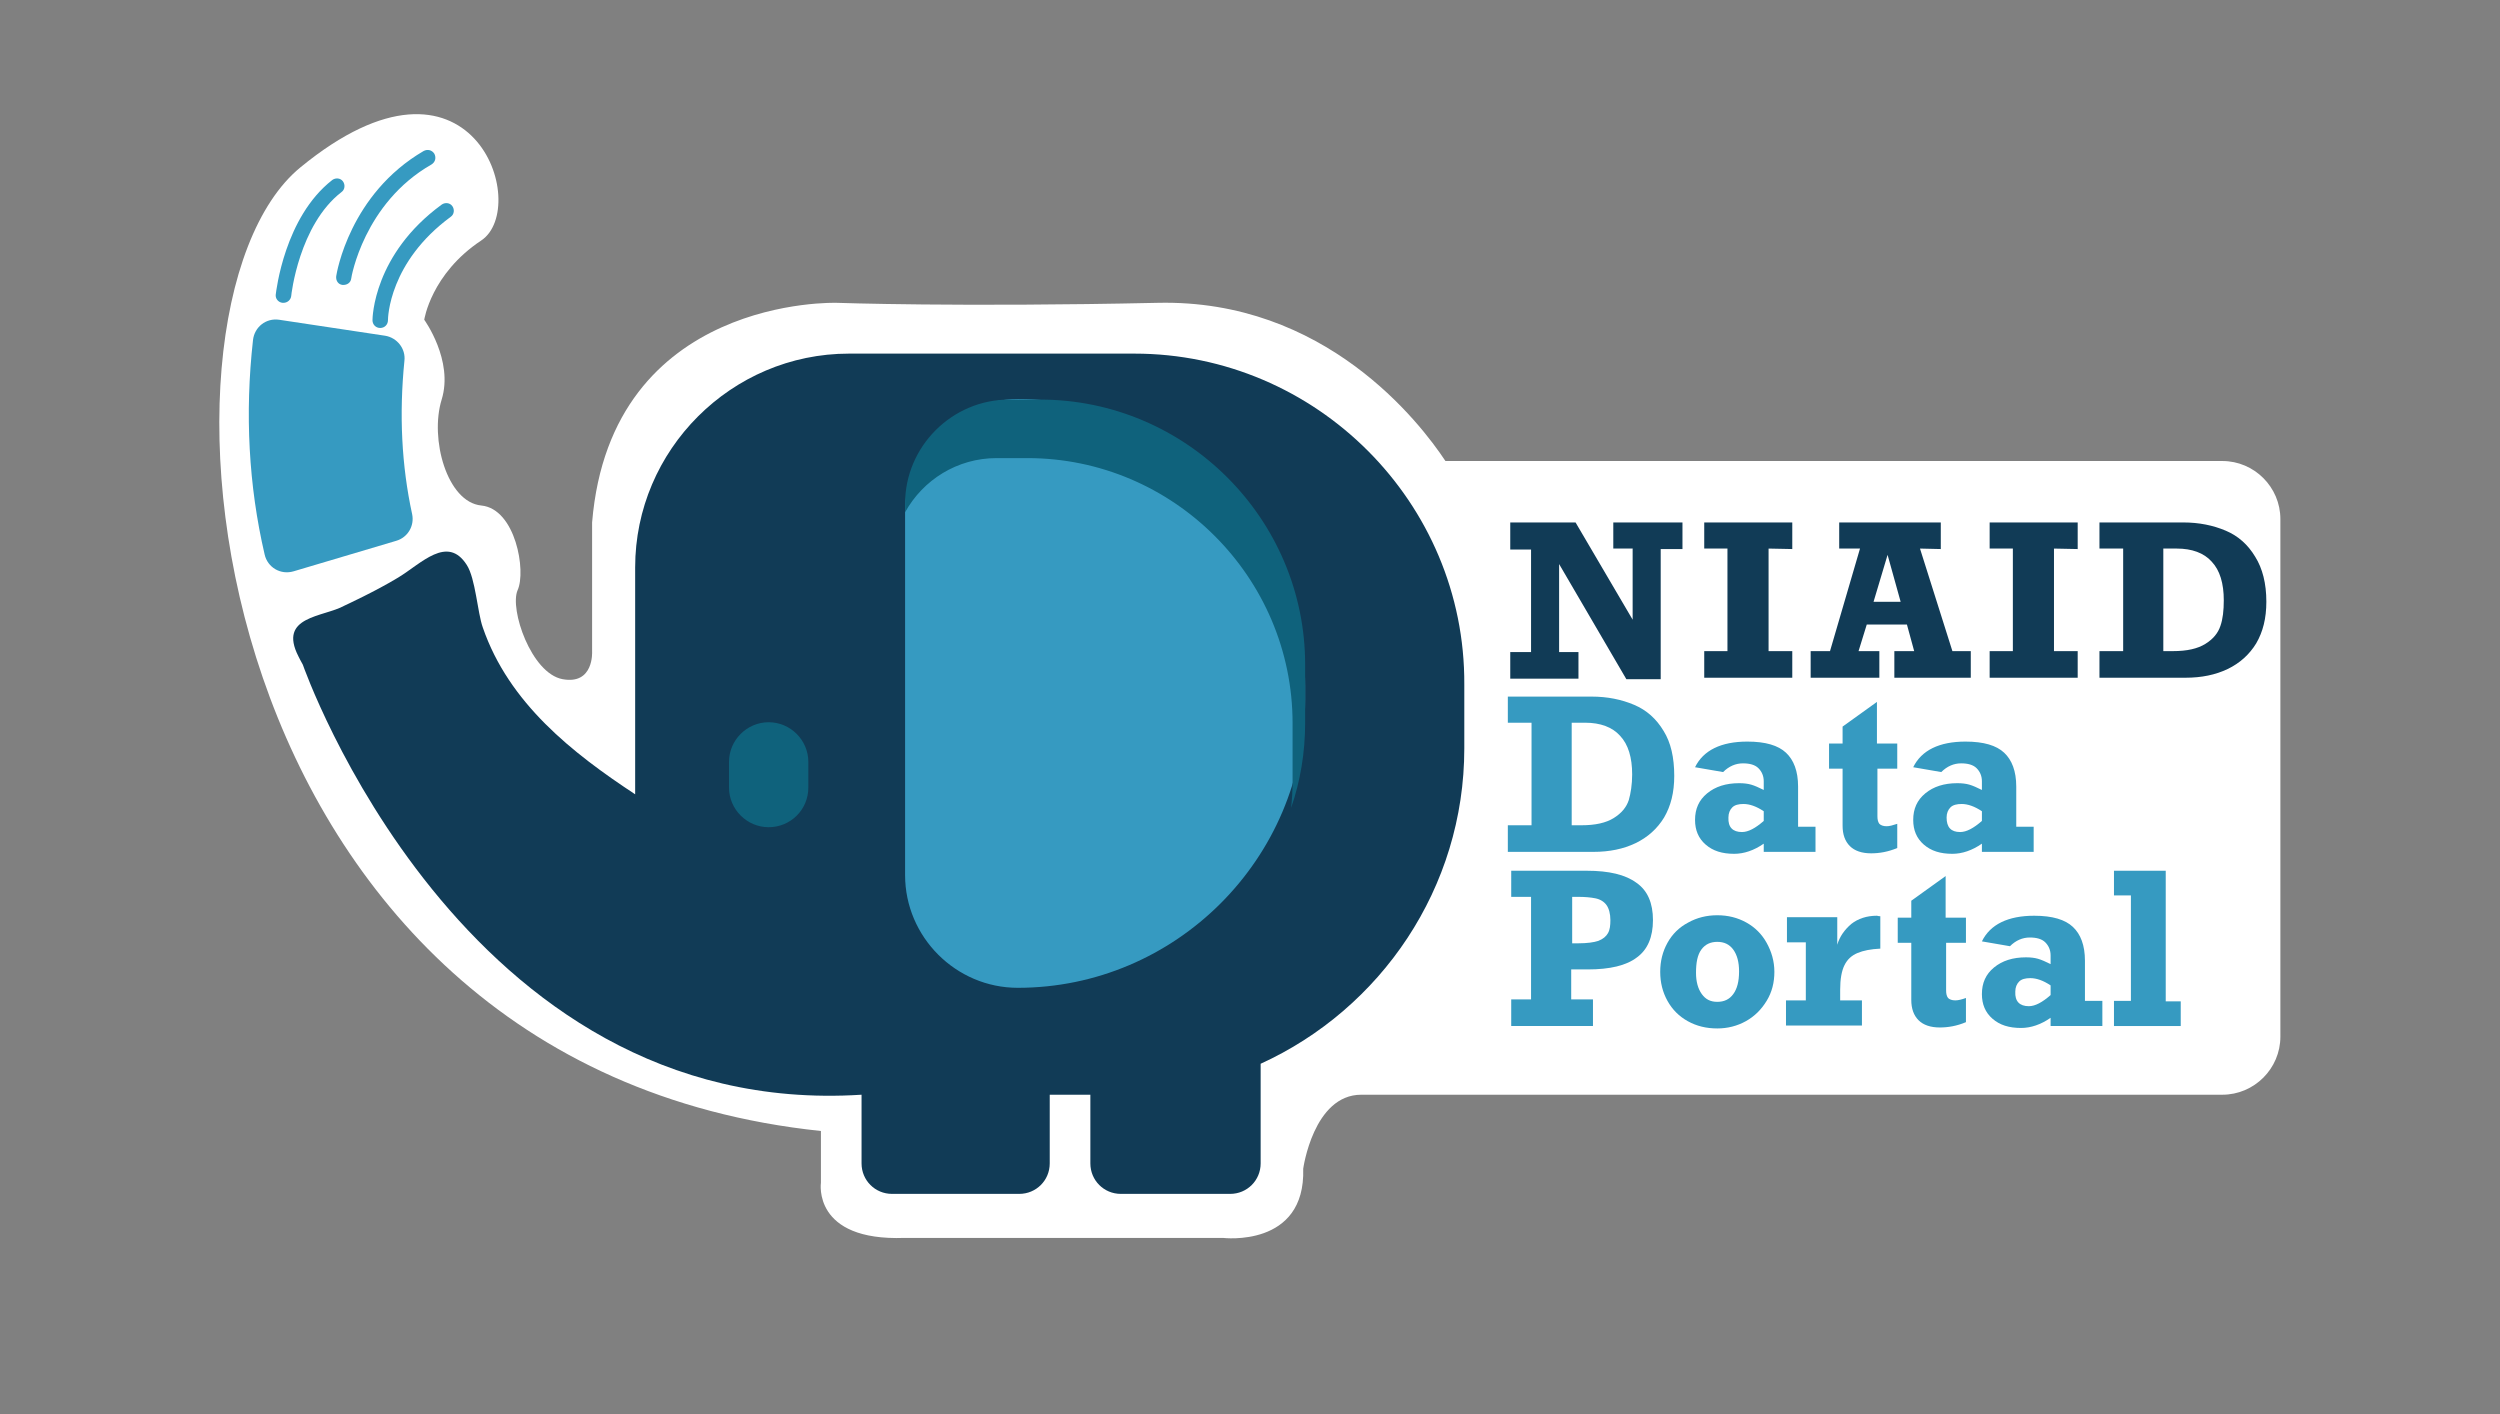
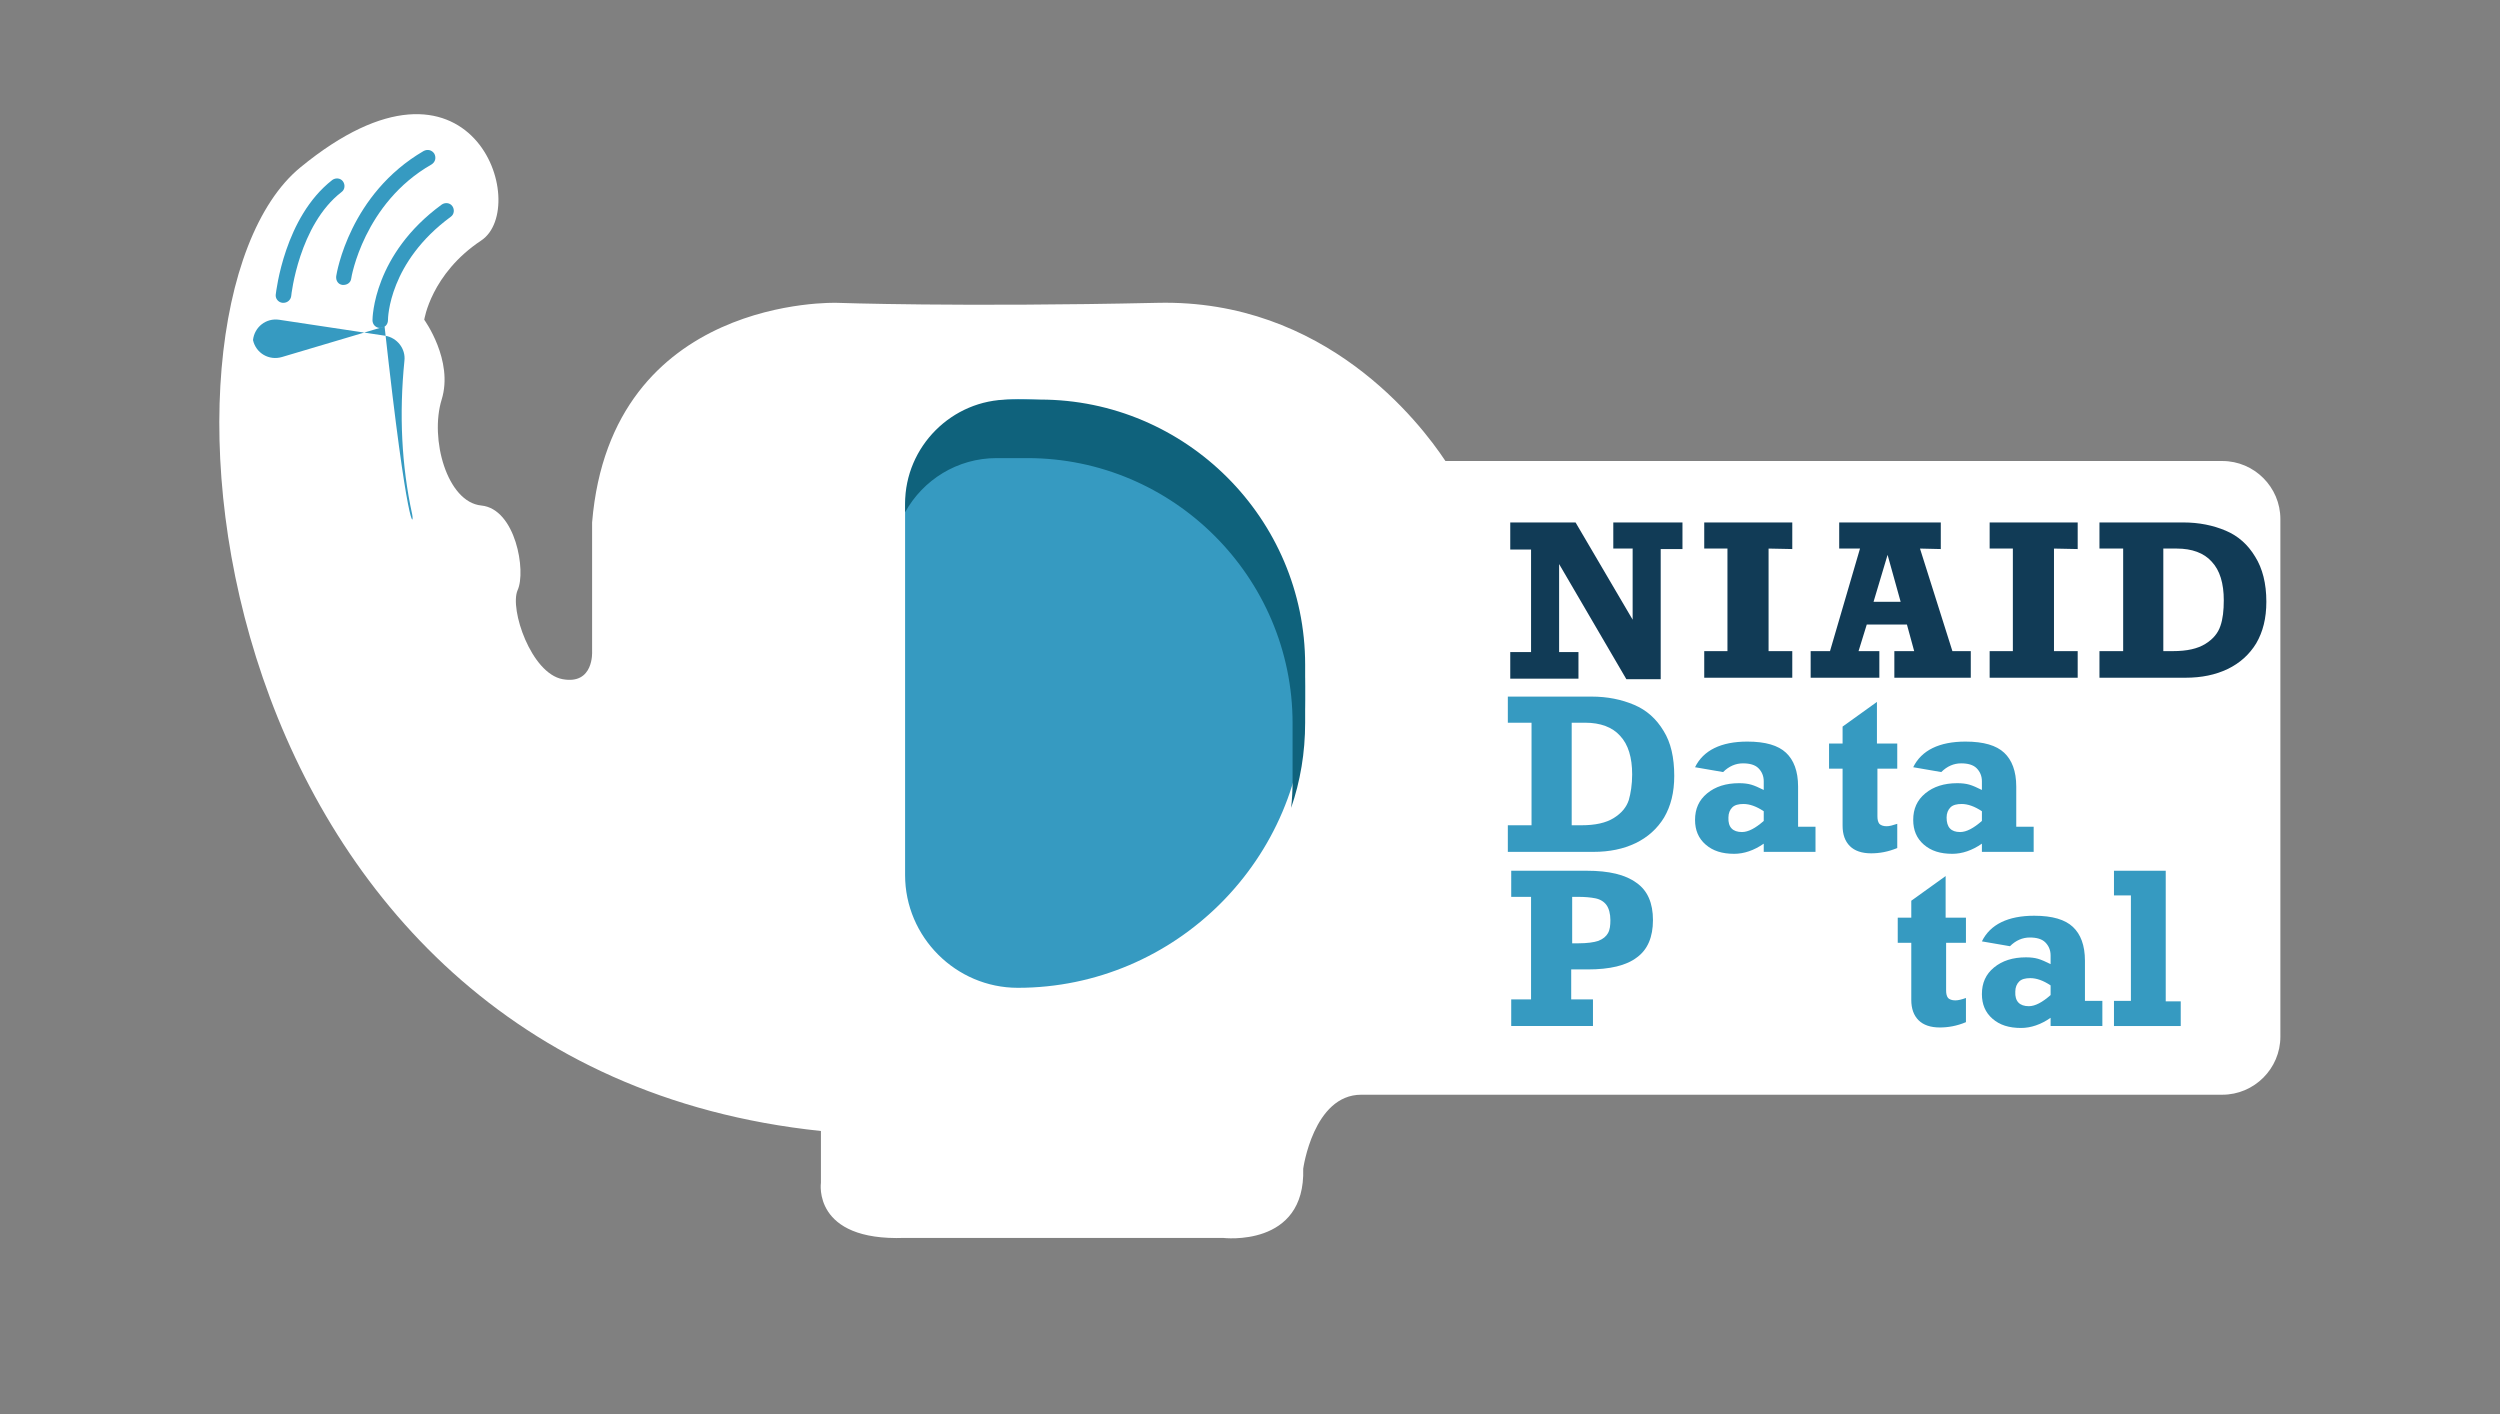
<svg xmlns="http://www.w3.org/2000/svg" version="1.1" id="Layer_1" x="0px" y="0px" viewBox="0 0 516.8 292.3" style="enable-background:new 0 0 516.8 292.3;" xml:space="preserve">
  <rect x="0" y="0" width="516.8" height="292.3" fill="#808080" stroke="none" />
  <style type="text/css">
	.st0{fill:#FFFFFF;}
	.st1{fill:#113B56;}
	.st2{fill:#369AC1;}
	.st3{fill:#0F627C;}
</style>
  <g>
    <path class="st0" d="M459.4,95.3H298.8c-5.3-8-24.9-33.5-59.5-32.7c-41,0.9-66.3,0-66.3,0S126.3,61,122.4,108v26.7   c0,0,0.4,6.9-6.1,5.7s-11-14.5-9.3-18.4c1.8-3.9-0.4-16.8-7.5-17.5c-7.1-0.7-10.7-13.8-8.2-21.9s-3.6-16.5-3.6-16.5   s1.4-9.5,11.8-16.4c10.3-6.9-1.8-44.3-37.4-15.1s-21,185.7,107.6,199.2v10.7c0,0-1.8,12.1,17.3,11.4h65.8c0,0,17.1,2.1,16.6-14.3   c0,0,2.1-15.3,12-15.3h178c6.6,0,12-5.4,12-12v-107C471.4,100.7,466,95.3,459.4,95.3z" />
    <g>
      <path class="st1" d="M337.6,113.4h-4.1V108h14.3v5.5h-4.5v26.9h-7.1l-13.9-23.8v18.2h4v5.5h-14.1v-5.5h4.3v-21.2h-4.3V108h13.5    l11.8,20.1v-14.7H337.6z" />
      <path class="st1" d="M365.6,113.4v21.2h4.9v5.5h-18.2v-5.5h4.8v-21.2h-4.8V108h18.2v5.5L365.6,113.4L365.6,113.4z" />
      <path class="st1" d="M396.9,113.4l6.7,21.2h3.8v5.5h-15.8v-5.5h4.1l-1.5-5.5h-8.3l-1.7,5.5h4.3v5.5h-14.2v-5.5h4l6.2-21.2h-4.3    V108h21v5.5L396.9,113.4L396.9,113.4z M390.2,114.7l-2.9,9.7h5.6L390.2,114.7z" />
      <path class="st1" d="M424.6,113.4v21.2h4.9v5.5h-18.2v-5.5h4.8v-21.2h-4.8V108h18.2v5.5L424.6,113.4L424.6,113.4z" />
      <path class="st1" d="M468.5,124.4c0,3.4-0.7,6.2-2.1,8.6c-1.4,2.3-3.4,4.1-5.9,5.3s-5.4,1.8-8.7,1.8H434v-5.5h4.9v-21.2H434V108    h17.3c3.3,0,6.2,0.6,8.8,1.7s4.6,2.9,6.1,5.4C467.7,117.5,468.5,120.6,468.5,124.4z M459.7,124.1c0-3.5-0.8-6.2-2.5-8    c-1.6-1.8-4.1-2.7-7.2-2.7h-2.8v21.2h2c2.9,0,5.1-0.5,6.7-1.5s2.6-2.2,3.1-3.7C459.5,128,459.7,126.2,459.7,124.1z" />
      <path class="st2" d="M346.1,160.4c0,3.4-0.7,6.2-2.1,8.6c-1.4,2.3-3.4,4.1-5.9,5.3s-5.4,1.8-8.7,1.8h-17.7v-5.5h4.9v-21.2h-4.9    V144H329c3.3,0,6.2,0.6,8.8,1.7s4.6,2.9,6.1,5.4C345.4,153.5,346.1,156.6,346.1,160.4z M337.4,160.1c0-3.5-0.8-6.2-2.5-8    c-1.6-1.8-4.1-2.7-7.2-2.7h-2.8v21.2h2c2.9,0,5.1-0.5,6.7-1.5s2.6-2.2,3.1-3.7C337.1,164,337.4,162.2,337.4,160.1z" />
      <path class="st2" d="M371.7,162.6v8.3h3.6v5.2h-10.7v-1.7c-2,1.4-4.1,2.1-6.1,2.1c-2.5,0-4.4-0.6-5.9-1.9c-1.5-1.3-2.2-3-2.2-5.1    c0-2.3,0.8-4.1,2.5-5.5s3.9-2.1,6.6-2.1c1,0,1.8,0.1,2.5,0.3s1.6,0.6,2.6,1.1v-1.8c0-1.1-0.4-2-1.1-2.7s-1.8-1-3.2-1    c-1.5,0-2.9,0.6-4.1,1.8l-5.8-1c1.7-3.5,5.4-5.3,10.8-5.3c3.8,0,6.4,0.8,8,2.3S371.7,159.4,371.7,162.6z M360.1,172    c1.3,0,2.8-0.8,4.5-2.3v-2c-1.5-1-2.9-1.5-4.2-1.5c-1,0-1.8,0.2-2.3,0.7s-0.8,1.2-0.8,2.1C357.2,171,358.2,172,360.1,172z" />
      <path class="st2" d="M392.2,153.7v5.2h-4.1v9.8c0,0.7,0.1,1.2,0.4,1.6c0.3,0.3,0.8,0.5,1.5,0.5c0.6,0,1.3-0.2,2.2-0.5v5    c-1.9,0.8-3.7,1.1-5.4,1.1c-1.9,0-3.4-0.5-4.4-1.5s-1.5-2.4-1.5-4.2v-11.8h-2.8v-5.2h2.8v-3.5l7.1-5.1v8.6L392.2,153.7    L392.2,153.7z" />
      <path class="st2" d="M416.8,162.6v8.3h3.6v5.2h-10.7v-1.7c-2,1.4-4.1,2.1-6.1,2.1c-2.5,0-4.4-0.6-5.9-1.9c-1.5-1.3-2.2-3-2.2-5.1    c0-2.3,0.8-4.1,2.5-5.5s3.9-2.1,6.6-2.1c1,0,1.8,0.1,2.5,0.3s1.6,0.6,2.6,1.1v-1.8c0-1.1-0.4-2-1.1-2.7s-1.8-1-3.2-1    c-1.5,0-2.9,0.6-4.1,1.8l-5.8-1c1.7-3.5,5.4-5.3,10.8-5.3c3.8,0,6.4,0.8,8,2.3S416.8,159.4,416.8,162.6z M405.2,172    c1.3,0,2.8-0.8,4.5-2.3v-2c-1.5-1-2.9-1.5-4.2-1.5c-1,0-1.8,0.2-2.3,0.7s-0.8,1.2-0.8,2.1C402.4,171,403.3,172,405.2,172z" />
      <path class="st2" d="M341.7,190.2c0,3.5-1.1,6.1-3.3,7.7c-2.2,1.7-5.6,2.5-10.2,2.5h-3.4v6.2h4.5v5.5h-16.9v-5.5h4.1v-21.2h-4.1    V180H328c4.6,0,8,0.8,10.3,2.5C340.6,184.1,341.7,186.7,341.7,190.2z M332.9,190.2c0-1.3-0.3-2.4-0.8-3.1    c-0.5-0.7-1.3-1.2-2.3-1.4s-2.2-0.3-3.5-0.3H325v9.6h1.3c1.8,0,3.2-0.2,4.1-0.5c1-0.4,1.6-0.9,2-1.6S332.9,191.3,332.9,190.2z" />
-       <path class="st2" d="M366.8,200.9c0,2.2-0.5,4.2-1.6,6s-2.5,3.2-4.3,4.2s-3.8,1.5-5.9,1.5c-2.3,0-4.3-0.5-6.1-1.5    s-3.2-2.4-4.2-4.2s-1.5-3.8-1.5-6s0.5-4.2,1.5-6s2.4-3.2,4.3-4.2c1.8-1,3.8-1.5,6-1.5s4.2,0.5,6,1.5s3.2,2.4,4.2,4.2    S366.8,198.7,366.8,200.9z M355,207.1c1.4,0,2.5-0.5,3.3-1.6s1.2-2.6,1.2-4.7c0-1.9-0.4-3.4-1.2-4.5s-1.9-1.6-3.3-1.6    s-2.5,0.5-3.3,1.6s-1.1,2.7-1.1,4.8c0,1.8,0.4,3.3,1.2,4.4S353.6,207.1,355,207.1z" />
-       <path class="st2" d="M388.7,189.4v6.7c-2,0.1-3.5,0.4-4.7,0.9s-2.1,1.3-2.7,2.5s-0.9,2.9-0.9,5.1v2.2h4.5v5.2h-15.7v-5.2h4.1v-12    h-3.9v-5.2h10.4v5.7c0.5-1.7,1.5-3.1,2.9-4.3c1.4-1.1,3.2-1.7,5.3-1.7C388.3,189.4,388.6,189.4,388.7,189.4z" />
      <path class="st2" d="M406.4,189.7v5.2h-4.1v9.8c0,0.7,0.1,1.2,0.4,1.6c0.3,0.3,0.8,0.5,1.5,0.5c0.6,0,1.4-0.2,2.2-0.5v5    c-1.9,0.8-3.7,1.1-5.4,1.1c-1.9,0-3.4-0.5-4.4-1.5s-1.5-2.4-1.5-4.2v-11.8h-2.8v-5.2h2.8v-3.5l7.1-5.1v8.6L406.4,189.7    L406.4,189.7z" />
      <path class="st2" d="M431,198.6v8.3h3.6v5.2h-10.7v-1.7c-2,1.4-4.1,2.1-6.1,2.1c-2.5,0-4.4-0.6-5.9-1.9c-1.5-1.3-2.2-3-2.2-5.1    c0-2.3,0.8-4.1,2.5-5.5s3.9-2.1,6.6-2.1c1,0,1.8,0.1,2.5,0.3s1.6,0.6,2.6,1.1v-1.8c0-1.1-0.4-2-1.1-2.7s-1.8-1-3.2-1    c-1.5,0-2.9,0.6-4.1,1.8l-5.8-1c1.7-3.5,5.4-5.3,10.8-5.3c3.8,0,6.4,0.8,8,2.3S431,195.4,431,198.6z M419.4,208    c1.3,0,2.8-0.8,4.5-2.3v-2c-1.5-1-2.9-1.5-4.2-1.5c-1,0-1.8,0.2-2.3,0.7s-0.8,1.2-0.8,2.1C416.5,207,417.5,208,419.4,208z" />
      <path class="st2" d="M450.8,206.9v5.2H437v-5.2h3.5v-21.8H437V180h10.7v27h3.1V206.9z" />
    </g>
    <g>
-       <path class="st1" d="M234.5,73.1h-59c-24.3,0-44.2,19.9-44.2,44.2v46.9c-12.9-8.5-26.1-18.8-31.5-34.5c-1.1-3.1-1.5-10.1-3.3-12.9    c-4-6.3-9.4-0.3-14.2,2.6c-4.6,2.8-11.1,5.8-11.1,5.8c-4.3,2.4-13.8,2.1-9.5,10.5c0.2,0.4,0.5,1,0.9,1.7l0,0    c0,0,32.8,94.2,115.5,88.9v14.2c0,3.5,2.8,6.3,6.3,6.3h26.3c3.5,0,6.3-2.8,6.3-6.3v-14.2h8.4v14.2c0,3.5,2.8,6.3,6.3,6.3h22.6    c3.5,0,6.3-2.8,6.3-6.3v-20.6c24.8-11.3,42.1-36.3,42.1-65.2v-13.2C302.9,103.9,272.1,73.1,234.5,73.1z" />
      <path class="st2" d="M210.4,204.2L210.4,204.2c-12.8,0-23.3-10.5-23.3-23.3v-75.1c0-12.8,10.5-23.3,23.3-23.3h0.1    c32.6,0,59.3,26.7,59.3,59.3v2.9C269.8,177.5,243,204.2,210.4,204.2z" />
      <path class="st3" d="M215,82.6h-6.4c-11.8,0-21.5,9.7-21.5,21.5v1.8c3.7-6.7,10.8-11.2,18.9-11.2h6.4c30.1,0,54.8,24.6,54.8,54.8    v12c0,1.8-0.1,3.7-0.3,5.5c1.9-5.5,2.9-11.4,2.9-17.6v-12C269.8,107.2,245.1,82.6,215,82.6z" />
-       <path class="st2" d="M85.2,106.3c-2.2-10.1-2.7-20.7-1.6-31.7c0.3-2.5-1.5-4.8-4-5.2l-21.9-3.3c-2.7-0.4-5.1,1.5-5.4,4.2    c-1.7,15.2-0.9,30.1,2.4,44.3c0.6,2.7,3.3,4.3,6,3.5l21.2-6.3C84.3,111.1,85.7,108.7,85.2,106.3z" />
+       <path class="st2" d="M85.2,106.3c-2.2-10.1-2.7-20.7-1.6-31.7c0.3-2.5-1.5-4.8-4-5.2l-21.9-3.3c-2.7-0.4-5.1,1.5-5.4,4.2    c0.6,2.7,3.3,4.3,6,3.5l21.2-6.3C84.3,111.1,85.7,108.7,85.2,106.3z" />
      <g>
        <path class="st2" d="M58.6,62.6c-0.1,0-0.1,0-0.2,0c-0.9-0.1-1.5-0.9-1.4-1.7c0.1-0.7,1.8-16,11.7-23.7c0.7-0.5,1.7-0.4,2.2,0.3     s0.4,1.7-0.3,2.2C61.8,46.5,60.2,61,60.2,61.2C60.1,62,59.4,62.6,58.6,62.6z" />
      </g>
      <g>
        <path class="st2" d="M71,58.9c-0.1,0-0.2,0-0.2,0c-0.9-0.1-1.4-0.9-1.3-1.8c0.1-0.7,2.8-17,18.1-25.9c0.8-0.4,1.7-0.2,2.2,0.6     c0.4,0.8,0.2,1.7-0.6,2.2c-14,8-16.6,23.4-16.6,23.6C72.5,58.4,71.8,58.9,71,58.9z" />
      </g>
      <g>
        <path class="st2" d="M78.6,67.8L78.6,67.8c-0.9,0-1.6-0.7-1.6-1.6c0-0.5,0.2-13.6,14.3-23.9c0.7-0.5,1.7-0.4,2.2,0.3     s0.4,1.7-0.3,2.2c-12.8,9.4-13,20.9-13,21.4C80.2,67.1,79.5,67.8,78.6,67.8z" />
      </g>
-       <path class="st3" d="M158.9,171L158.9,171c-4.5,0-8.2-3.7-8.2-8.2v-5.3c0-4.5,3.7-8.2,8.2-8.2l0,0c4.5,0,8.2,3.7,8.2,8.2v5.3    C167.1,167.4,163.4,171,158.9,171z" />
    </g>
  </g>
</svg>